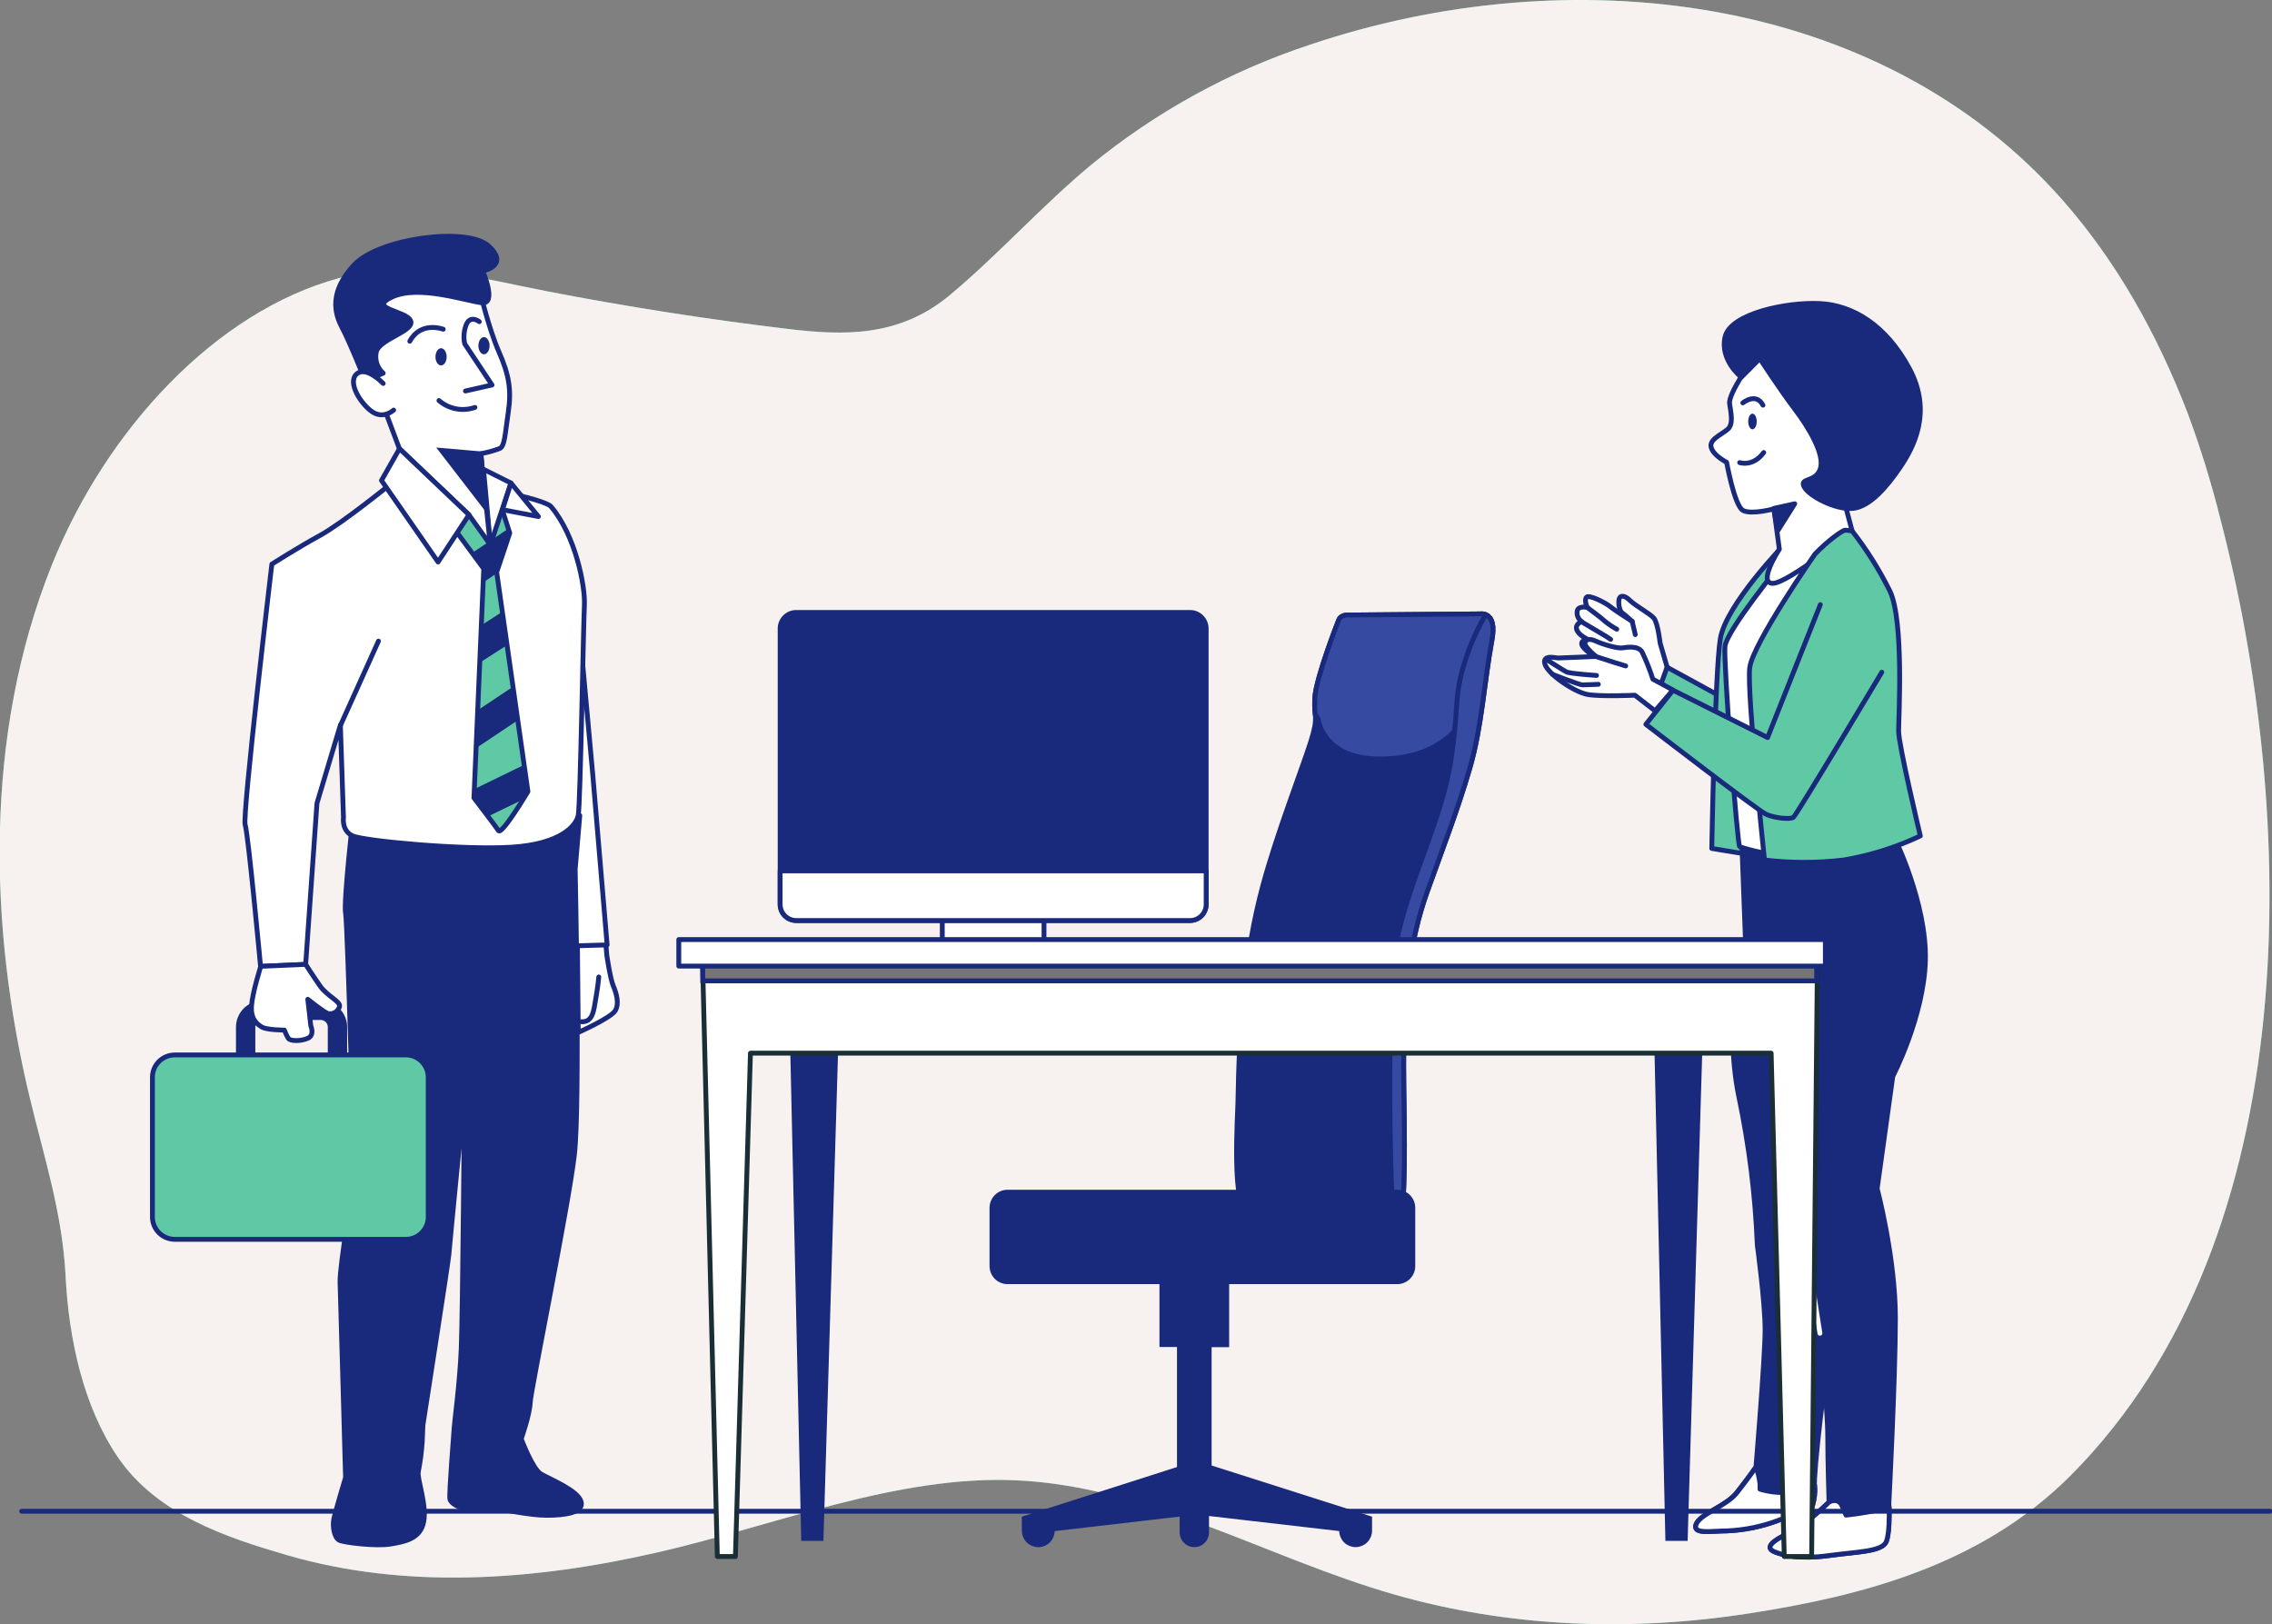
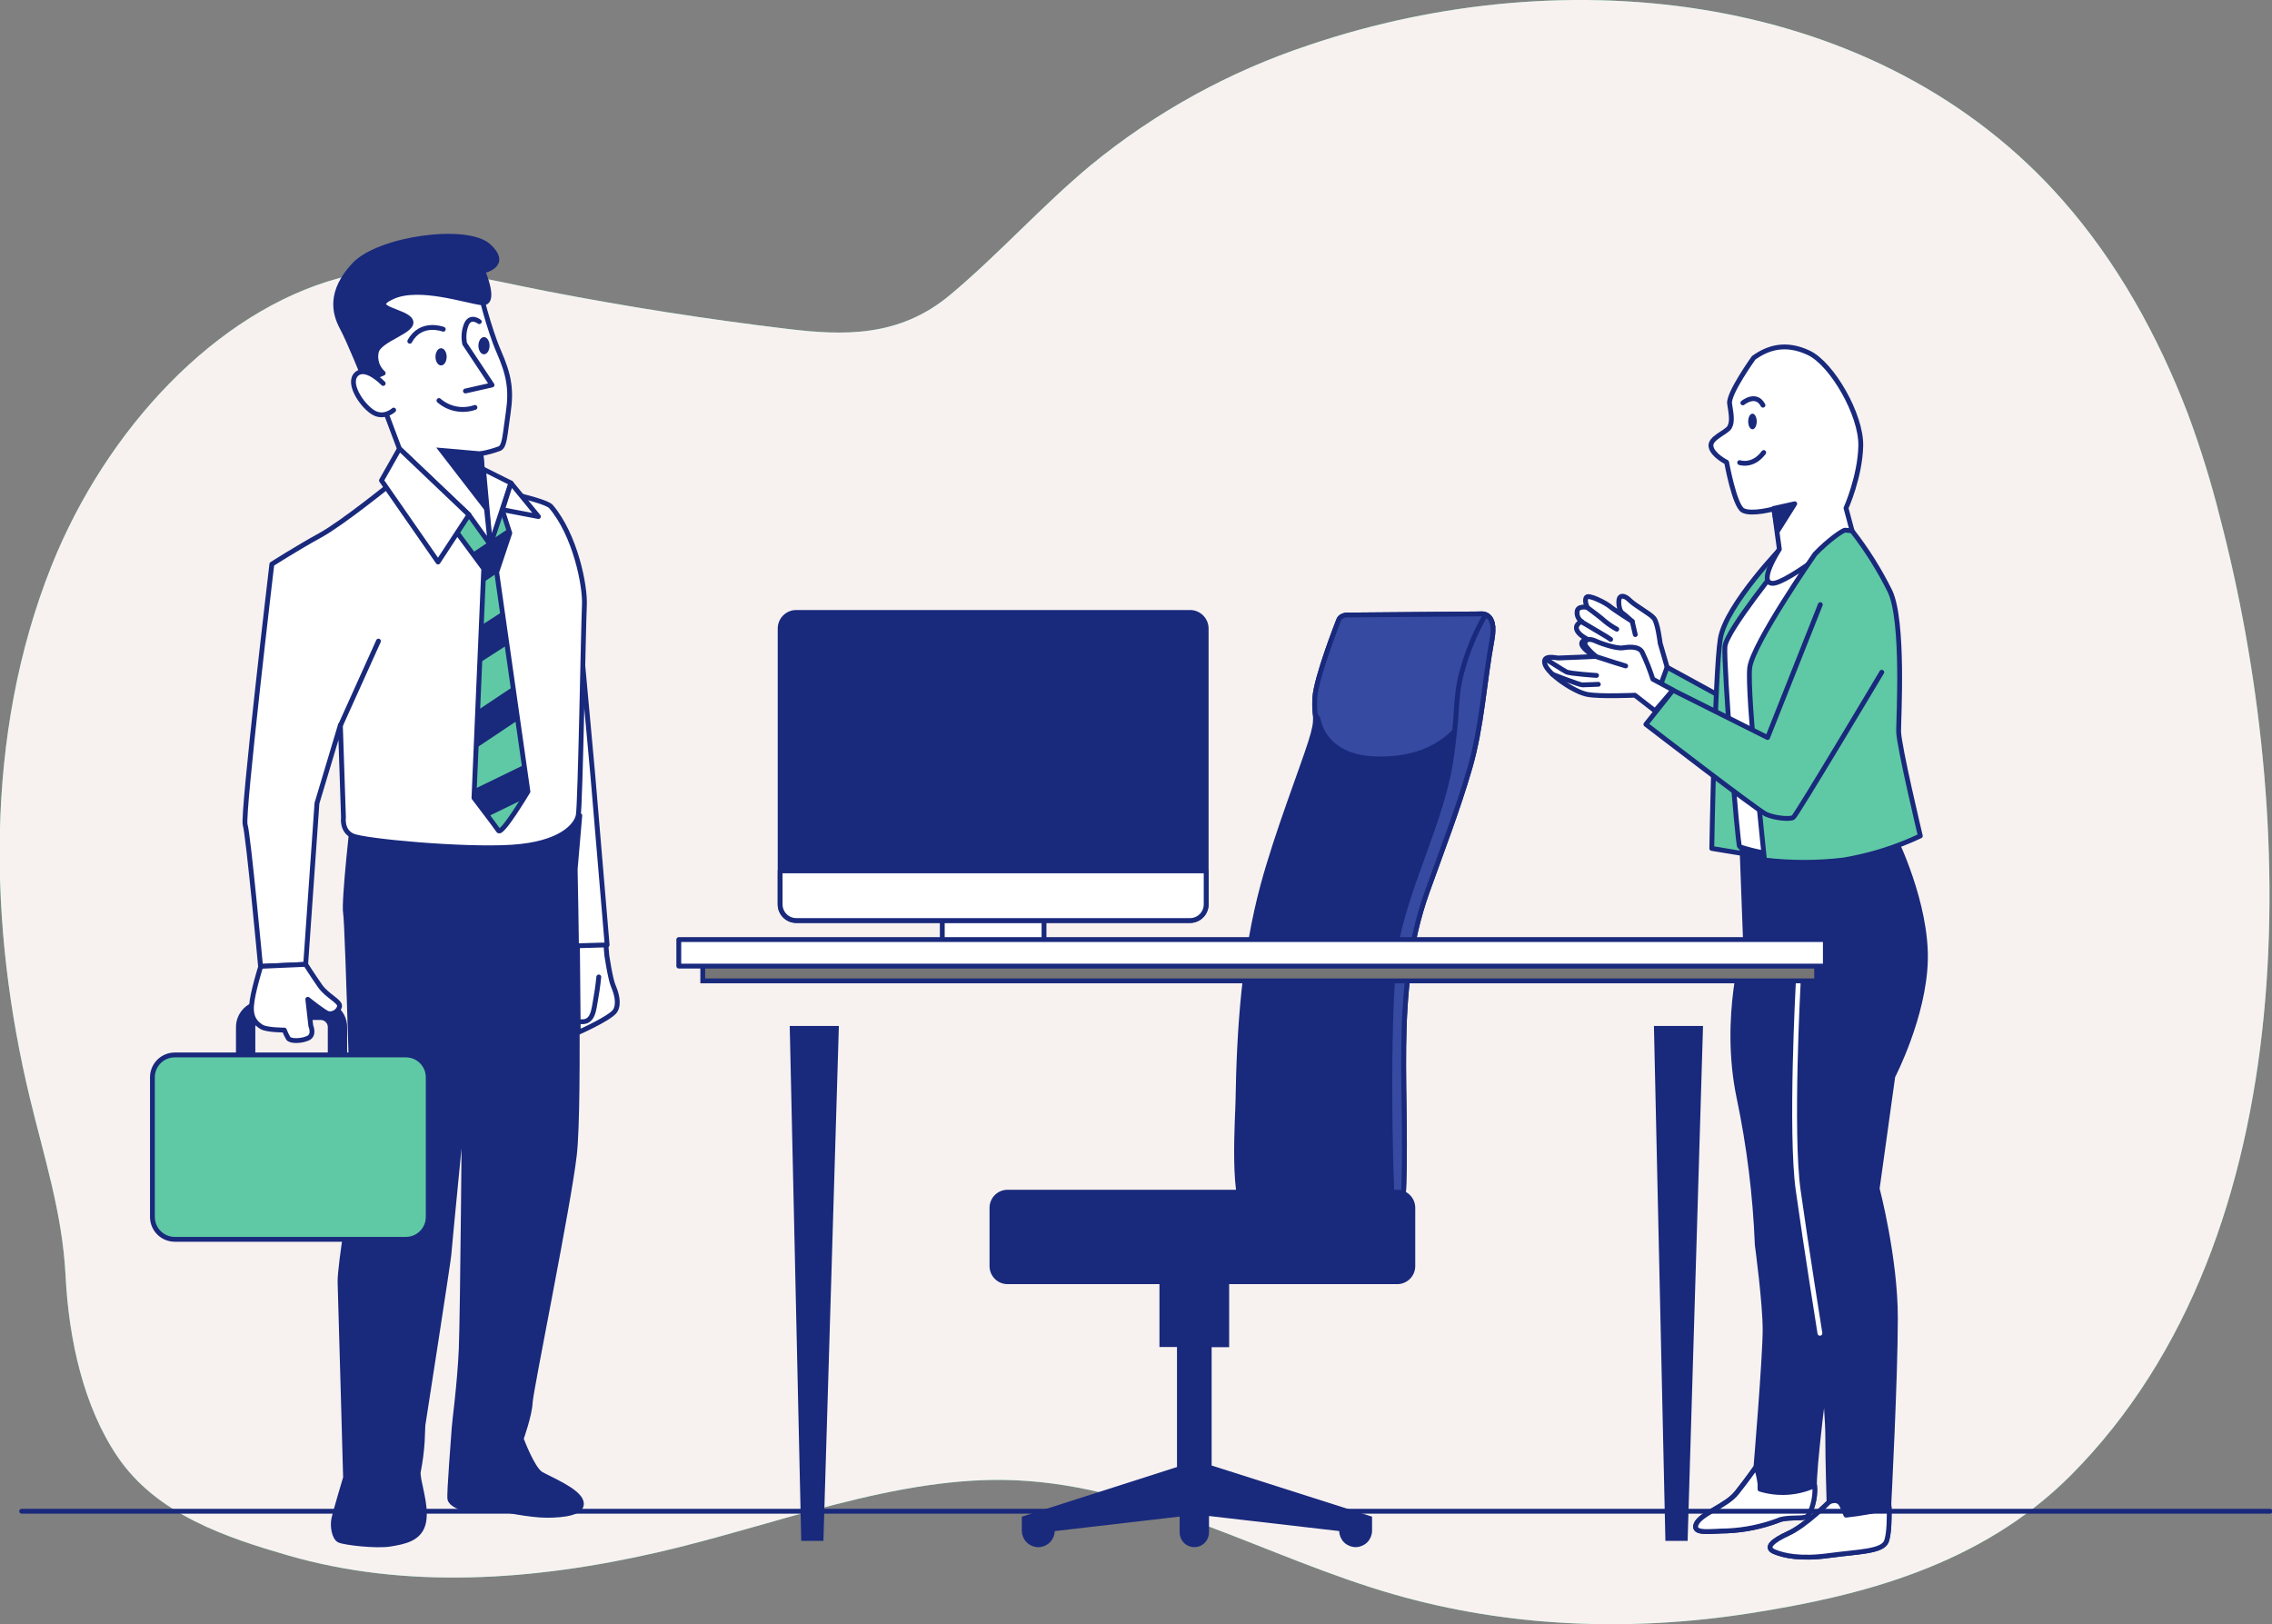
<svg xmlns="http://www.w3.org/2000/svg" width="470" height="336" viewBox="0 0 470 336" fill="none">
  <rect x="0" y="0" width="470" height="336" fill="#808080" stroke="none" />
  <g clip-path="url(#clip0_4290_14413)">
    <path d="M452.581 85.55C446.256 69.055 437.781 54.015 426.729 41.457C388.759 -1.731 324.339 -8.798 270.808 9.315C254.364 14.75 239.06 23.17 225.664 34.155C215.59 42.516 206.582 52.616 196.532 61.017C185.973 69.839 174.42 69.427 162.819 68.028C146.123 66.023 129.532 63.424 113.046 60.233C98.698 57.459 85.368 53.457 70.228 57.516C44.699 64.373 21.965 88.817 10.695 116.957C-3.45 152.309 -2.231 192.157 6.155 227.048C9.064 239.177 12.917 250.999 13.563 263.872C14.234 277.255 17.336 291.049 24.308 301.335C32.387 313.302 46.929 318.097 59.524 321.752C83.962 328.828 110.307 327.032 136.006 321.146C160.242 315.599 185.585 305.119 210.169 306.227C237.75 307.464 262.164 322.334 288.436 329.854C311.946 336.59 337.055 337.633 361.953 333.744C384.574 330.218 409.57 324.041 428.329 305.249C477.892 255.511 475.024 167.454 459.287 107.229C457.455 99.884 455.216 92.647 452.581 85.55Z" fill="#5FC9A5" />
    <path d="M452.581 85.55C446.256 69.055 437.781 54.015 426.729 41.457C388.759 -1.731 324.339 -8.798 270.808 9.315C254.364 14.75 239.06 23.17 225.664 34.155C215.59 42.516 206.582 52.616 196.532 61.017C185.973 69.839 174.42 69.427 162.819 68.028C146.123 66.023 129.532 63.424 113.046 60.233C98.698 57.459 85.368 53.457 70.228 57.516C44.699 64.373 21.965 88.817 10.695 116.957C-3.45 152.309 -2.231 192.157 6.155 227.048C9.064 239.177 12.917 250.999 13.563 263.872C14.234 277.255 17.336 291.049 24.308 301.335C32.387 313.302 46.929 318.097 59.524 321.752C83.962 328.828 110.307 327.032 136.006 321.146C160.242 315.599 185.585 305.119 210.169 306.227C237.75 307.464 262.164 322.334 288.436 329.854C311.946 336.59 337.055 337.633 361.953 333.744C384.574 330.218 409.57 324.041 428.329 305.249C477.892 255.511 475.024 167.454 459.287 107.229C457.455 99.884 455.216 92.647 452.581 85.55Z" fill="#F7F2F0" />
    <path d="M344.875 138.029L343.429 133.048C343.429 133.048 342.944 128.867 342.144 127.897C341.345 126.927 338.291 125.326 337.168 124.202C336.045 123.078 335.075 123.078 334.914 124.04C334.752 125.002 335.075 126.466 335.56 126.773C336.045 127.08 337.645 128.544 337.645 128.544C337.645 128.544 334.066 126.296 333.104 125.495C332.143 124.695 328.653 122.916 328.168 123.563C327.683 124.21 328.33 125.649 328.33 125.649C328.33 125.649 326.245 125.196 326.245 126.636C326.217 127.017 326.292 127.398 326.463 127.74C326.634 128.081 326.893 128.37 327.215 128.576C327.215 128.576 325.833 129.037 326.156 130.194C326.48 131.35 328.354 132.215 328.354 132.215C328.354 132.215 326.512 132.514 327.473 133.832C328.435 135.15 332.506 137.77 334.599 138.732C336.115 139.41 337.669 140.001 339.252 140.503L344.374 144.118L344.875 138.029Z" fill="white" stroke="#19297C" stroke-linecap="round" stroke-linejoin="round" />
    <path d="M328.33 125.649C328.33 125.649 331.384 127.897 332.03 128.544C332.785 129.159 333.596 129.7 334.454 130.161" stroke="#19297C" stroke-linecap="round" stroke-linejoin="round" />
    <path d="M327.305 128.714L332.451 131.77L333.186 132.272" stroke="#19297C" stroke-linecap="round" stroke-linejoin="round" />
    <path d="M337.645 128.544L338.283 131.277" stroke="#19297C" stroke-linecap="round" stroke-linejoin="round" />
    <path d="M358.683 145.581L344.868 138.029L342.461 144.619L356.76 157.638L358.683 145.581Z" fill="#5FC9A5" stroke="#19297C" stroke-linecap="round" stroke-linejoin="round" />
    <path d="M369.184 112.582C369.184 112.582 356.993 125.107 355.87 132.167C354.748 139.226 354.109 175.516 354.109 175.516C354.109 175.516 362.608 176.955 363.408 176.955H368.538C368.538 176.955 366.454 144.692 367.9 133.614C369.346 122.536 374.638 112.59 374.638 112.59C372.869 111.994 370.954 111.991 369.184 112.582Z" fill="#5FC9A5" stroke="#19297C" stroke-linecap="round" stroke-linejoin="round" />
    <path d="M360.283 173.284L361.091 194.89C361.091 194.89 356.243 210.254 359.741 227.033C361.852 237.081 363.116 247.289 363.522 257.549C363.522 257.549 365.138 269.436 365.138 275.112C365.138 280.789 363.248 303.47 363.248 303.47C363.248 303.47 361.365 306.171 359.208 308.872C357.051 311.572 351.655 313.189 350.847 315.34C350.039 317.491 354.078 316.691 357.31 316.691C360.902 316.526 364.446 315.798 367.812 314.532C369.428 313.723 372.942 314.265 373.75 313.723C374.558 313.181 375.641 309.939 375.366 307.513C375.091 305.087 377.523 283.74 379.139 275.371C380.754 267.002 378.331 250.789 378.331 250.789C378.331 250.789 383.178 207.036 383.461 204.335C383.744 201.634 386.692 189.214 386.159 184.621C385.626 180.028 385.077 172.735 385.077 171.683C385.077 170.632 360.283 173.284 360.283 173.284Z" fill="#19297C" stroke="#19297C" stroke-linecap="round" stroke-linejoin="round" />
    <path d="M372.425 198.133C372.425 198.133 369.726 225.949 370.809 238.919C371.891 251.889 373.774 266.468 375.123 269.977C376.472 273.487 378.096 291.81 378.096 296.985C378.096 302.16 378.362 310.731 378.362 310.731C378.362 310.731 373.515 315.583 369.993 317.2C366.47 318.817 365.146 320.176 367.028 320.984C368.91 321.793 372.425 322.601 378.338 321.793C384.252 320.984 389.398 320.984 390.214 318.825C391.03 316.666 390.747 310.99 390.747 310.99C390.747 310.99 392.096 285.058 392.096 272.638C392.096 260.218 388.324 245.897 388.324 245.897L391.555 222.666C391.555 222.666 398.018 210.246 398.301 198.634C398.584 187.023 392.088 173.511 391.555 172.702C391.022 171.894 368.345 174.319 368.345 174.319" fill="#19297C" />
    <path d="M372.425 198.133C372.425 198.133 369.726 225.949 370.809 238.919C371.891 251.889 373.774 266.468 375.123 269.977C376.472 273.487 378.096 291.81 378.096 296.985C378.096 302.16 378.362 310.731 378.362 310.731C378.362 310.731 373.515 315.583 369.993 317.2C366.47 318.817 365.146 320.176 367.028 320.984C368.91 321.793 372.425 322.601 378.338 321.793C384.252 320.984 389.398 320.984 390.214 318.825C391.03 316.666 390.747 310.99 390.747 310.99C390.747 310.99 392.096 285.058 392.096 272.638C392.096 260.218 388.324 245.897 388.324 245.897L391.555 222.666C391.555 222.666 398.018 210.246 398.301 198.634C398.584 187.023 392.088 173.511 391.555 172.702C391.022 171.894 368.345 174.319 368.345 174.319" stroke="#19297C" stroke-linecap="round" stroke-linejoin="round" />
    <path d="M364.871 197.324C365.247 198.446 365.848 199.479 366.637 200.361C367.426 201.242 368.387 201.954 369.46 202.451" stroke="white" stroke-linecap="round" stroke-linejoin="round" />
    <path d="M375.397 307.521C375.392 307.454 375.392 307.386 375.397 307.319C371.843 308.936 367.822 309.201 364.087 308.063V306.979C363.944 305.784 363.673 304.607 363.279 303.47C363.279 303.47 361.397 306.171 359.239 308.871C357.082 311.572 351.686 313.189 350.878 315.34C350.07 317.491 354.109 316.691 357.341 316.691C360.933 316.526 364.477 315.798 367.843 314.531C369.459 313.723 372.973 314.265 373.781 313.723C374.589 313.181 375.664 309.947 375.397 307.521Z" fill="white" stroke="#19297C" stroke-linecap="round" stroke-linejoin="round" />
    <path d="M390.238 318.865C390.86 317.2 390.844 313.456 390.804 311.822C387.869 312.582 384.883 313.122 381.869 313.44L381.061 311.548C380.253 309.655 378.362 310.739 378.362 310.739C378.362 310.739 373.515 315.591 369.993 317.208C366.47 318.825 365.146 320.183 367.028 320.992C368.91 321.801 372.425 322.609 378.338 321.801C384.252 320.992 389.422 321.024 390.238 318.865Z" fill="white" stroke="#19297C" stroke-linecap="round" stroke-linejoin="round" />
    <path d="M368.861 116.092C368.861 116.092 357.155 130.38 356.832 133.752C356.509 137.123 359.401 174.845 359.877 175.168C362.687 176.087 365.593 176.679 368.538 176.931C370.784 176.931 373.514 176.616 373.514 176.616C373.514 176.616 372.23 139.371 373.191 131.504C374.153 123.636 380.575 116.569 381.852 113.197C383.128 109.825 378.006 109.671 376.56 110.148C375.114 110.625 368.861 116.092 368.861 116.092Z" fill="white" stroke="#19297C" stroke-linecap="round" stroke-linejoin="round" />
    <path d="M362.771 74.028C362.771 74.028 357.479 81.411 357.794 83.497C358.109 85.583 358.44 87.192 357.794 88.348C357.148 89.505 353.625 90.596 353.949 92.391C354.272 94.187 357.18 95.626 357.18 95.626C357.18 95.626 358.796 104.618 360.549 105.58C362.302 106.542 366.964 105.264 366.964 105.264L368.087 113.609C368.087 113.609 363.595 120.515 366.64 120.676C369.686 120.838 383.162 109.914 383.162 109.914L381.877 105.103C381.877 105.103 384.769 98.682 384.931 92.262C385.092 85.842 378.993 75.281 374.178 72.993C369.363 70.705 365.655 71.942 362.771 74.028Z" fill="white" stroke="#19297C" stroke-linecap="round" stroke-linejoin="round" />
    <path d="M366.932 105.175L371.27 104.213L367.74 109.825L366.932 105.175Z" fill="#19297C" stroke="#19297C" stroke-linecap="round" stroke-linejoin="round" />
    <path d="M359.877 95.698C359.877 95.698 362.608 96.661 364.854 93.612" stroke="#19297C" stroke-linecap="round" stroke-linejoin="round" />
    <path d="M363.408 87.192C363.408 88.081 363.012 88.809 362.527 88.809C362.042 88.809 361.646 88.09 361.646 87.192C361.646 86.294 362.042 85.575 362.527 85.575C363.012 85.575 363.408 86.302 363.408 87.192Z" fill="#19297C" />
    <path d="M360.533 83.343C360.533 83.343 363.256 81.095 364.702 83.82" stroke="#19297C" stroke-linecap="round" stroke-linejoin="round" />
-     <path d="M364.054 74.189C364.054 74.189 368.223 80.61 371.269 84.62C374.314 88.631 377.522 94.097 376.56 96.984C375.599 99.871 372.23 98.755 373.191 100.679C374.153 102.604 379.768 105.531 383.298 105.175C386.828 104.819 390.359 100.679 393.081 96.661C395.804 92.642 399.819 85.267 395.004 76.275C390.189 67.284 383.298 63.111 376.423 62.788C369.548 62.465 357.979 64.874 356.856 69.694C355.733 74.513 360.225 78.038 360.225 78.038L364.054 74.189Z" fill="#19297C" stroke="#19297C" stroke-linecap="round" stroke-linejoin="round" />
    <path d="M375.438 114.644C375.438 114.644 362.609 133.105 361.963 138.094C361.316 143.083 365.016 177.909 365.016 177.909C370.45 178.554 375.942 178.554 381.376 177.909C386.87 176.984 392.212 175.308 397.251 172.928C397.251 172.928 392.759 154.144 392.759 151.258C392.759 148.371 393.882 128.617 390.998 122.358C388.809 117.927 386.175 113.73 383.137 109.833C382.658 109.754 382.175 109.703 381.691 109.679C381.214 109.671 378.169 111.774 375.438 114.644Z" fill="#5FC9A5" stroke="#19297C" stroke-linecap="round" stroke-linejoin="round" />
    <path d="M346.088 142.743L341.919 140.495C341.301 138.559 340.55 136.668 339.673 134.835C338.865 133.549 336.628 133.873 335.634 134.026C334.64 134.18 331.788 133.387 330.027 132.587C328.266 131.786 327.458 132.749 328.096 133.711C328.702 134.49 329.403 135.19 330.181 135.797C330.181 135.797 322.805 136.121 322.328 136.121C321.851 136.121 318.959 135.312 319.597 137.398C320.236 139.484 325.689 143.18 328.419 143.665C331.15 144.15 338.203 143.819 338.203 143.819L342.372 147.053L346.088 142.743Z" fill="white" stroke="#19297C" stroke-linecap="round" stroke-linejoin="round" />
    <path d="M330.205 135.838L334.212 137.124L336.296 137.762" stroke="#19297C" stroke-linecap="round" stroke-linejoin="round" />
    <path d="M319.904 136.428C319.904 136.428 323.322 138.627 324.049 138.999C324.776 139.371 330.269 139.727 330.269 139.727" stroke="#19297C" stroke-linecap="round" stroke-linejoin="round" />
    <path d="M321.123 139.484C321.123 139.484 326.73 141.684 327.344 141.684C327.958 141.684 330.64 141.562 330.64 141.562" stroke="#19297C" stroke-linecap="round" stroke-linejoin="round" />
    <path d="M376.561 125.083L365.654 152.576L346.087 142.783L340.473 149.843C340.473 149.843 363.57 167.632 365.331 168.44C367.092 169.249 370.308 169.564 370.986 169.087C371.665 168.61 389.277 139.064 389.277 139.064" fill="#5FC9A5" />
    <path d="M376.561 125.083L365.654 152.576L346.087 142.783L340.473 149.843C340.473 149.843 363.57 167.632 365.331 168.44C367.092 169.249 370.308 169.564 370.986 169.087C371.665 168.61 389.277 139.064 389.277 139.064" stroke="#19297C" stroke-linecap="round" stroke-linejoin="round" />
    <path d="M371.98 203.542C371.98 203.542 370.324 234.35 371.98 246.196C373.636 258.043 376.48 275.816 376.48 275.816" stroke="white" stroke-linecap="round" stroke-linejoin="round" />
    <path d="M469.597 312.631H4.477" stroke="#19297C" stroke-linecap="round" stroke-linejoin="round" />
    <path d="M125.529 197.615C125.529 197.615 126.232 202.467 126.87 203.963C127.508 205.459 128.138 207.569 127.29 209.057C126.442 210.545 119.623 213.577 119.623 213.577L119.445 194.615L125.189 193.702L125.529 197.615Z" fill="white" stroke="#19297C" stroke-linecap="round" stroke-linejoin="round" />
    <path d="M123.865 202.103C123.865 202.103 123.687 204.173 123.259 206.51C122.831 208.847 122.75 211.548 120.205 211.362" fill="white" />
    <path d="M123.865 202.103C123.865 202.103 123.687 204.173 123.259 206.51C122.831 208.847 122.75 211.548 120.205 211.362" stroke="#19297C" stroke-linecap="round" stroke-linejoin="round" />
    <path d="M118.379 113.738L122.621 160.225L125.594 195.472L118.598 195.674L114.986 164.26L118.379 113.738Z" fill="white" stroke="#19297C" stroke-linecap="round" stroke-linejoin="round" />
    <path d="M73.098 168.457C73.098 168.457 71.037 186.578 71.482 188.907C71.926 191.235 73.324 243.536 73.324 243.536C73.324 243.536 70.222 261.916 70.343 265.288C70.464 268.659 71.482 305.669 71.482 305.669C71.482 305.669 69.381 312.664 69.058 314.216C68.735 315.769 69.155 318.098 70.165 318.615C71.175 319.133 77.872 319.909 80.74 319.424C83.608 318.939 86.993 318.389 87.656 314.766C88.318 311.144 86.218 305.96 86.541 304.408C86.945 302.358 87.215 300.283 87.349 298.198L87.486 294.834C87.486 294.834 92.802 260.654 92.85 259.619C92.899 258.584 96.082 226.224 96.082 226.224C96.082 226.224 95.718 271.789 95.411 279.042C95.104 286.295 93.989 294.317 93.949 295.352C93.909 296.387 92.85 309.098 93.068 310.109C93.287 311.119 95.064 311.92 96.607 312.179C98.15 312.437 102.262 312.179 103.07 312.179C103.878 312.179 109.484 313.472 113.104 313.472C116.723 313.472 120.884 312.955 120.205 310.626C119.526 308.297 113.677 305.96 111.908 304.925C110.139 303.89 107.82 297.648 107.82 297.648C107.82 297.648 109.573 292.732 109.686 290.136C109.8 287.54 117.604 249.495 118.824 238.878C120.043 228.261 118.985 179.85 118.985 179.85L119.938 168.716C119.938 168.716 89.401 174.408 73.098 168.457Z" fill="#19297C" stroke="#19297C" stroke-linecap="round" stroke-linejoin="round" />
    <path d="M81.054 99.936C81.054 99.936 70.867 108.216 66.205 110.763C61.544 113.31 56.236 116.706 56.236 116.706C56.236 116.706 50.08 168.716 50.718 170.632C51.356 172.549 53.901 199.928 53.901 199.928L63.232 199.499L65.567 166.169L70.414 149.997L71.053 169.104C71.053 169.104 70.624 171.861 72.959 172.921C75.294 173.98 95.653 175.896 105.832 175.257C116.011 174.619 119.194 170.802 119.622 168.675C120.051 166.549 120.681 129.28 120.891 125.245C121.101 121.21 119.008 110.69 113.975 104.787C112.594 103.17 97.139 100.316 97.139 100.316C97.139 100.316 86.564 96.96 81.054 99.936Z" fill="white" stroke="#19297C" stroke-linecap="round" stroke-linejoin="round" />
    <path d="M94.32 109.857L100.072 117.652L98.045 165.061C98.045 165.061 102.44 170.818 103.118 171.829C103.797 172.839 109.21 163.743 109.21 163.743L102.746 118.364L105.453 110.278L103.918 105.523L96.324 103.17L94.32 109.857Z" fill="#5FC9A5" stroke="#19297C" stroke-linecap="round" stroke-linejoin="round" />
    <path d="M99.24 137.091L104.92 133.436L103.942 126.539L99.572 129.353L99.24 137.091Z" fill="#19297C" />
    <path d="M100.072 117.652L99.95 120.482L102.81 118.566L102.778 118.323L105.484 110.197L105.21 109.34L97.664 114.394L100.072 117.652Z" fill="#19297C" />
    <path d="M109.209 163.702L108.401 158.236L98.093 163.249L98.012 165.061C98.012 165.061 99.539 167.058 100.928 168.909L108.151 165.392C108.797 164.406 109.209 163.702 109.209 163.702Z" fill="#19297C" />
    <path d="M98.82 146.932L98.481 154.759L107.125 148.994L106.139 142.048L98.82 146.932Z" fill="#19297C" />
    <path d="M70.439 150.037L78.292 132.627" stroke="#19297C" stroke-linecap="round" stroke-linejoin="round" />
    <path d="M101.445 112.711L105.703 99.927L100.023 97.081L101.445 112.711Z" fill="white" stroke="#19297C" stroke-linecap="round" stroke-linejoin="round" />
    <path d="M105.702 99.928L111.382 106.857L103.949 105.442L105.702 99.928Z" fill="white" stroke="#19297C" stroke-linecap="round" stroke-linejoin="round" />
    <path d="M99.144 59.788C99.144 59.788 101.099 67.963 103.183 72.726C105.268 77.489 105.849 80.537 105.138 85.332C104.427 90.127 104.427 92.262 103.361 92.787C102.095 93.261 100.789 93.618 99.459 93.855L101.414 112.679L96.979 106.469L82.623 92.82L74.811 72.047C74.811 72.047 70.731 67.074 76.055 60.856C81.379 54.637 95.597 55.349 99.144 59.788Z" fill="white" stroke="#19297C" stroke-linecap="round" stroke-linejoin="round" />
    <path d="M76.788 78.257L79.269 77.198C78.655 76.654 78.2 75.954 77.951 75.173C77.703 74.391 77.669 73.557 77.855 72.759C78.558 70.09 85.837 68.497 84.948 66.362C84.059 64.228 75.722 63.88 81.224 61.389C86.725 58.899 96.485 62.279 99.676 62.635C102.867 62.991 99.853 56.061 99.853 56.061C99.853 56.061 105.509 54.993 101.098 50.91C96.686 46.827 78.38 49.293 73.242 54.816C68.104 60.338 69.154 64.761 70.754 67.753C72.353 70.745 75.189 77.877 75.189 77.877L76.788 78.257Z" fill="#19297C" stroke="#19297C" stroke-linecap="round" stroke-linejoin="round" />
    <path d="M79.269 79.324C79.269 79.324 75.722 75.597 73.767 77.376C71.812 79.154 74.656 83.586 76.999 85.187C79.342 86.788 81.434 84.831 81.434 84.831" fill="white" />
    <path d="M79.269 79.324C79.269 79.324 75.722 75.597 73.767 77.376C71.812 79.154 74.656 83.586 76.999 85.187C79.342 86.788 81.434 84.831 81.434 84.831" stroke="#19297C" stroke-linecap="round" stroke-linejoin="round" />
    <path d="M99.144 66.54C99.144 66.54 97.366 65.117 96.486 67.074C95.966 68.356 95.842 69.764 96.13 71.117L101.785 79.64L96.284 80.885" stroke="#19297C" stroke-linecap="round" stroke-linejoin="round" />
    <path d="M98.253 84.281C96.996 84.721 95.646 84.822 94.338 84.572C93.03 84.322 91.811 83.731 90.805 82.858" stroke="#19297C" stroke-linecap="round" stroke-linejoin="round" />
    <path d="M91.695 68.109C91.695 68.109 87.082 66.33 84.772 70.591" stroke="#19297C" stroke-linecap="round" stroke-linejoin="round" />
    <path d="M91.241 75.596C91.879 75.596 92.397 74.8 92.397 73.817C92.397 72.835 91.879 72.039 91.241 72.039C90.603 72.039 90.086 72.835 90.086 73.817C90.086 74.8 90.603 75.596 91.241 75.596Z" fill="#19297C" />
    <path d="M101.275 71.513C101.275 72.492 100.758 73.292 100.12 73.292C99.482 73.292 98.965 72.484 98.965 71.513C98.965 70.543 99.482 69.734 100.12 69.734C100.758 69.734 101.275 70.535 101.275 71.513Z" fill="#19297C" />
    <path d="M99.498 93.887L91.33 93.176L100.378 104.901L99.498 93.887Z" fill="#19297C" stroke="#19297C" stroke-miterlimit="10" />
    <path d="M82.638 92.82L78.914 99.394L90.62 116.261L97.011 106.501L82.638 92.82Z" fill="white" stroke="#19297C" stroke-linecap="round" stroke-linejoin="round" />
    <path d="M54.29 209H66.336C67.257 209 68.141 209.367 68.792 210.019C69.444 210.671 69.81 211.555 69.81 212.477V220.564H50.816V212.477C50.816 212.021 50.906 211.569 51.081 211.147C51.255 210.725 51.511 210.342 51.834 210.019C52.157 209.696 52.539 209.44 52.961 209.265C53.382 209.09 53.834 209 54.29 209V209Z" stroke="#19297C" stroke-width="4" stroke-linecap="round" stroke-linejoin="round" />
    <path d="M83.963 218.235H36.152C33.6 218.235 31.531 220.306 31.531 222.86V251.752C31.531 254.306 33.6 256.377 36.152 256.377H83.963C86.515 256.377 88.584 254.306 88.584 251.752V222.86C88.584 220.306 86.515 218.235 83.963 218.235Z" fill="#5FC9A5" stroke="#19297C" stroke-linecap="round" stroke-linejoin="round" />
    <path d="M63.233 199.499C63.233 199.499 64.72 201.836 66.207 203.963C67.693 206.089 70.448 207.14 70.246 208.208C70.109 208.7 69.795 209.124 69.363 209.398C68.932 209.671 68.414 209.774 67.911 209.687C67.103 209.477 63.67 206.72 63.67 206.72L64.3 212.243C64.3 212.243 65.148 214.151 63.67 214.79C62.191 215.429 60.059 215.421 59.63 214.79C59.314 214.247 59.044 213.679 58.822 213.092C58.822 213.092 55.211 213.092 54.153 212.453C53.095 211.814 51.818 210.755 52.036 207.989C52.254 205.224 53.943 199.903 53.943 199.903L63.233 199.499Z" fill="white" stroke="#19297C" stroke-linecap="round" stroke-linejoin="round" />
    <path d="M215.971 186.739H194.926V194.639H215.971V186.739Z" fill="white" stroke="#19297C" stroke-linecap="round" stroke-linejoin="round" />
    <path d="M246.178 126.692H164.719C162.877 126.692 161.383 128.188 161.383 130.032V187.087C161.383 188.932 162.877 190.427 164.719 190.427H246.178C248.021 190.427 249.514 188.932 249.514 187.087V130.032C249.514 128.188 248.021 126.692 246.178 126.692Z" fill="#19297C" stroke="#19297C" stroke-linecap="round" stroke-linejoin="round" />
    <path d="M161.383 180.157V187.087C161.383 187.526 161.469 187.961 161.638 188.367C161.806 188.773 162.052 189.141 162.363 189.451C162.674 189.761 163.042 190.007 163.448 190.175C163.854 190.342 164.289 190.428 164.727 190.427H246.178C247.063 190.427 247.911 190.075 248.537 189.448C249.163 188.822 249.514 187.973 249.514 187.087V180.157H161.383Z" fill="white" stroke="#19297C" stroke-linecap="round" stroke-linejoin="round" />
    <path d="M306.178 127L279.138 127.226C279.138 127.226 277.345 127 276.901 128.342C276.901 128.342 272.207 140.196 271.989 144.45C271.771 148.703 272.877 148.024 271.092 153.619C269.307 159.215 264.16 172.411 261.26 183.141C257.35 197.575 256.332 212.89 256.09 227.784C256.09 230.21 254.619 250.741 258.336 250.741C261.422 250.741 289.843 254.517 290.214 249.026C291.58 227.146 287.637 205.766 295.223 184.484C298.172 176.22 301.557 167.503 304.062 158.851C306.566 150.199 307.002 141.215 308.634 132.369C309.749 126.329 306.178 127 306.178 127Z" fill="#19297C" stroke="#19297C" stroke-miterlimit="10" />
    <path d="M308.827 129.684C308.561 126.555 306.177 126.999 306.177 126.999L279.138 127.226C279.138 127.226 277.344 126.999 276.9 128.342C276.9 128.342 272.206 140.196 271.988 144.449C271.927 145.571 271.957 146.696 272.077 147.813L272.658 148.694C272.658 148.694 273.547 156.53 284.276 156.974C295.004 157.419 301.039 152.503 303.269 147.805C305.499 143.107 306.403 135.498 308.189 131.026C308.375 130.567 308.588 130.118 308.827 129.684Z" fill="#354AA0" stroke="#19297C" stroke-linecap="round" stroke-linejoin="round" />
    <path d="M302.56 138.458C300.742 144.991 301.832 146.81 300.015 158.058C298.197 169.306 291.677 182.017 289.141 193.637C286.604 205.256 287.687 246.277 288.05 248.088C288.189 249.055 288.243 250.031 288.212 251.007C289.423 250.555 290.167 249.924 290.215 249.067C291.58 227.186 287.638 205.806 295.224 184.524C298.173 176.26 301.558 167.543 304.062 158.891C306.567 150.239 307.003 141.255 308.635 132.409C309.322 128.698 308.239 127.558 307.302 127.169C305.251 130.716 303.657 134.509 302.56 138.458Z" fill="#354AA0" stroke="#19297C" stroke-linecap="round" stroke-linejoin="round" />
    <path d="M250.33 303.591L250.144 303.446V278.185H253.771V262.174H240.352V278.152H243.98V303.85L211.883 314.119V316.658C211.883 317.428 212.188 318.166 212.732 318.711C213.276 319.255 214.014 319.561 214.783 319.561C215.552 319.561 216.29 319.255 216.834 318.711C217.378 318.166 217.683 317.428 217.683 316.658V316.294L244.529 313.173V317.022C244.529 317.695 244.797 318.341 245.272 318.817C245.748 319.294 246.393 319.561 247.066 319.561C247.739 319.561 248.384 319.294 248.86 318.817C249.335 318.341 249.603 317.695 249.603 317.022V313.052L277.531 316.286V316.65C277.531 317.42 277.837 318.158 278.381 318.703C278.925 319.247 279.662 319.553 280.431 319.553C281.201 319.553 281.938 319.247 282.482 318.703C283.026 318.158 283.332 317.42 283.332 316.65V314.111L250.33 303.591Z" fill="#19297C" stroke="#19297C" stroke-miterlimit="10" />
    <path d="M289.035 246.625H208.433C206.648 246.625 205.201 248.073 205.201 249.859V261.916C205.201 263.702 206.648 265.15 208.433 265.15H289.035C290.82 265.15 292.266 263.702 292.266 261.916V249.859C292.266 248.073 290.82 246.625 289.035 246.625Z" fill="#19297C" stroke="#19297C" stroke-miterlimit="10" />
    <path d="M169.849 318.259H166.238L163.879 212.744H173.016L169.849 318.259Z" fill="#19297C" stroke="#19297C" stroke-miterlimit="10" />
    <path d="M348.625 318.259H345.005L342.654 212.744H351.783L348.625 318.259Z" fill="#19297C" stroke="#19297C" stroke-miterlimit="10" />
-     <path d="M145.273 196.427L148.392 321.995H152.132L155.243 217.871H366.39L369.104 321.995H374.768L375.98 196.427H145.273Z" fill="white" stroke="#1A2E35" stroke-linecap="round" stroke-linejoin="round" />
    <path d="M375.808 199.435H145.377V202.912H375.808V199.435Z" fill="#757575" stroke="#19297C" stroke-miterlimit="10" />
    <path d="M377.603 194.365H140.418V199.855H377.603V194.365Z" fill="white" stroke="#19297C" stroke-linecap="round" stroke-linejoin="round" />
  </g>
  <defs>
    <clipPath id="clip0_4290_14413">
      <rect width="470" height="336" fill="white" />
    </clipPath>
  </defs>
</svg>